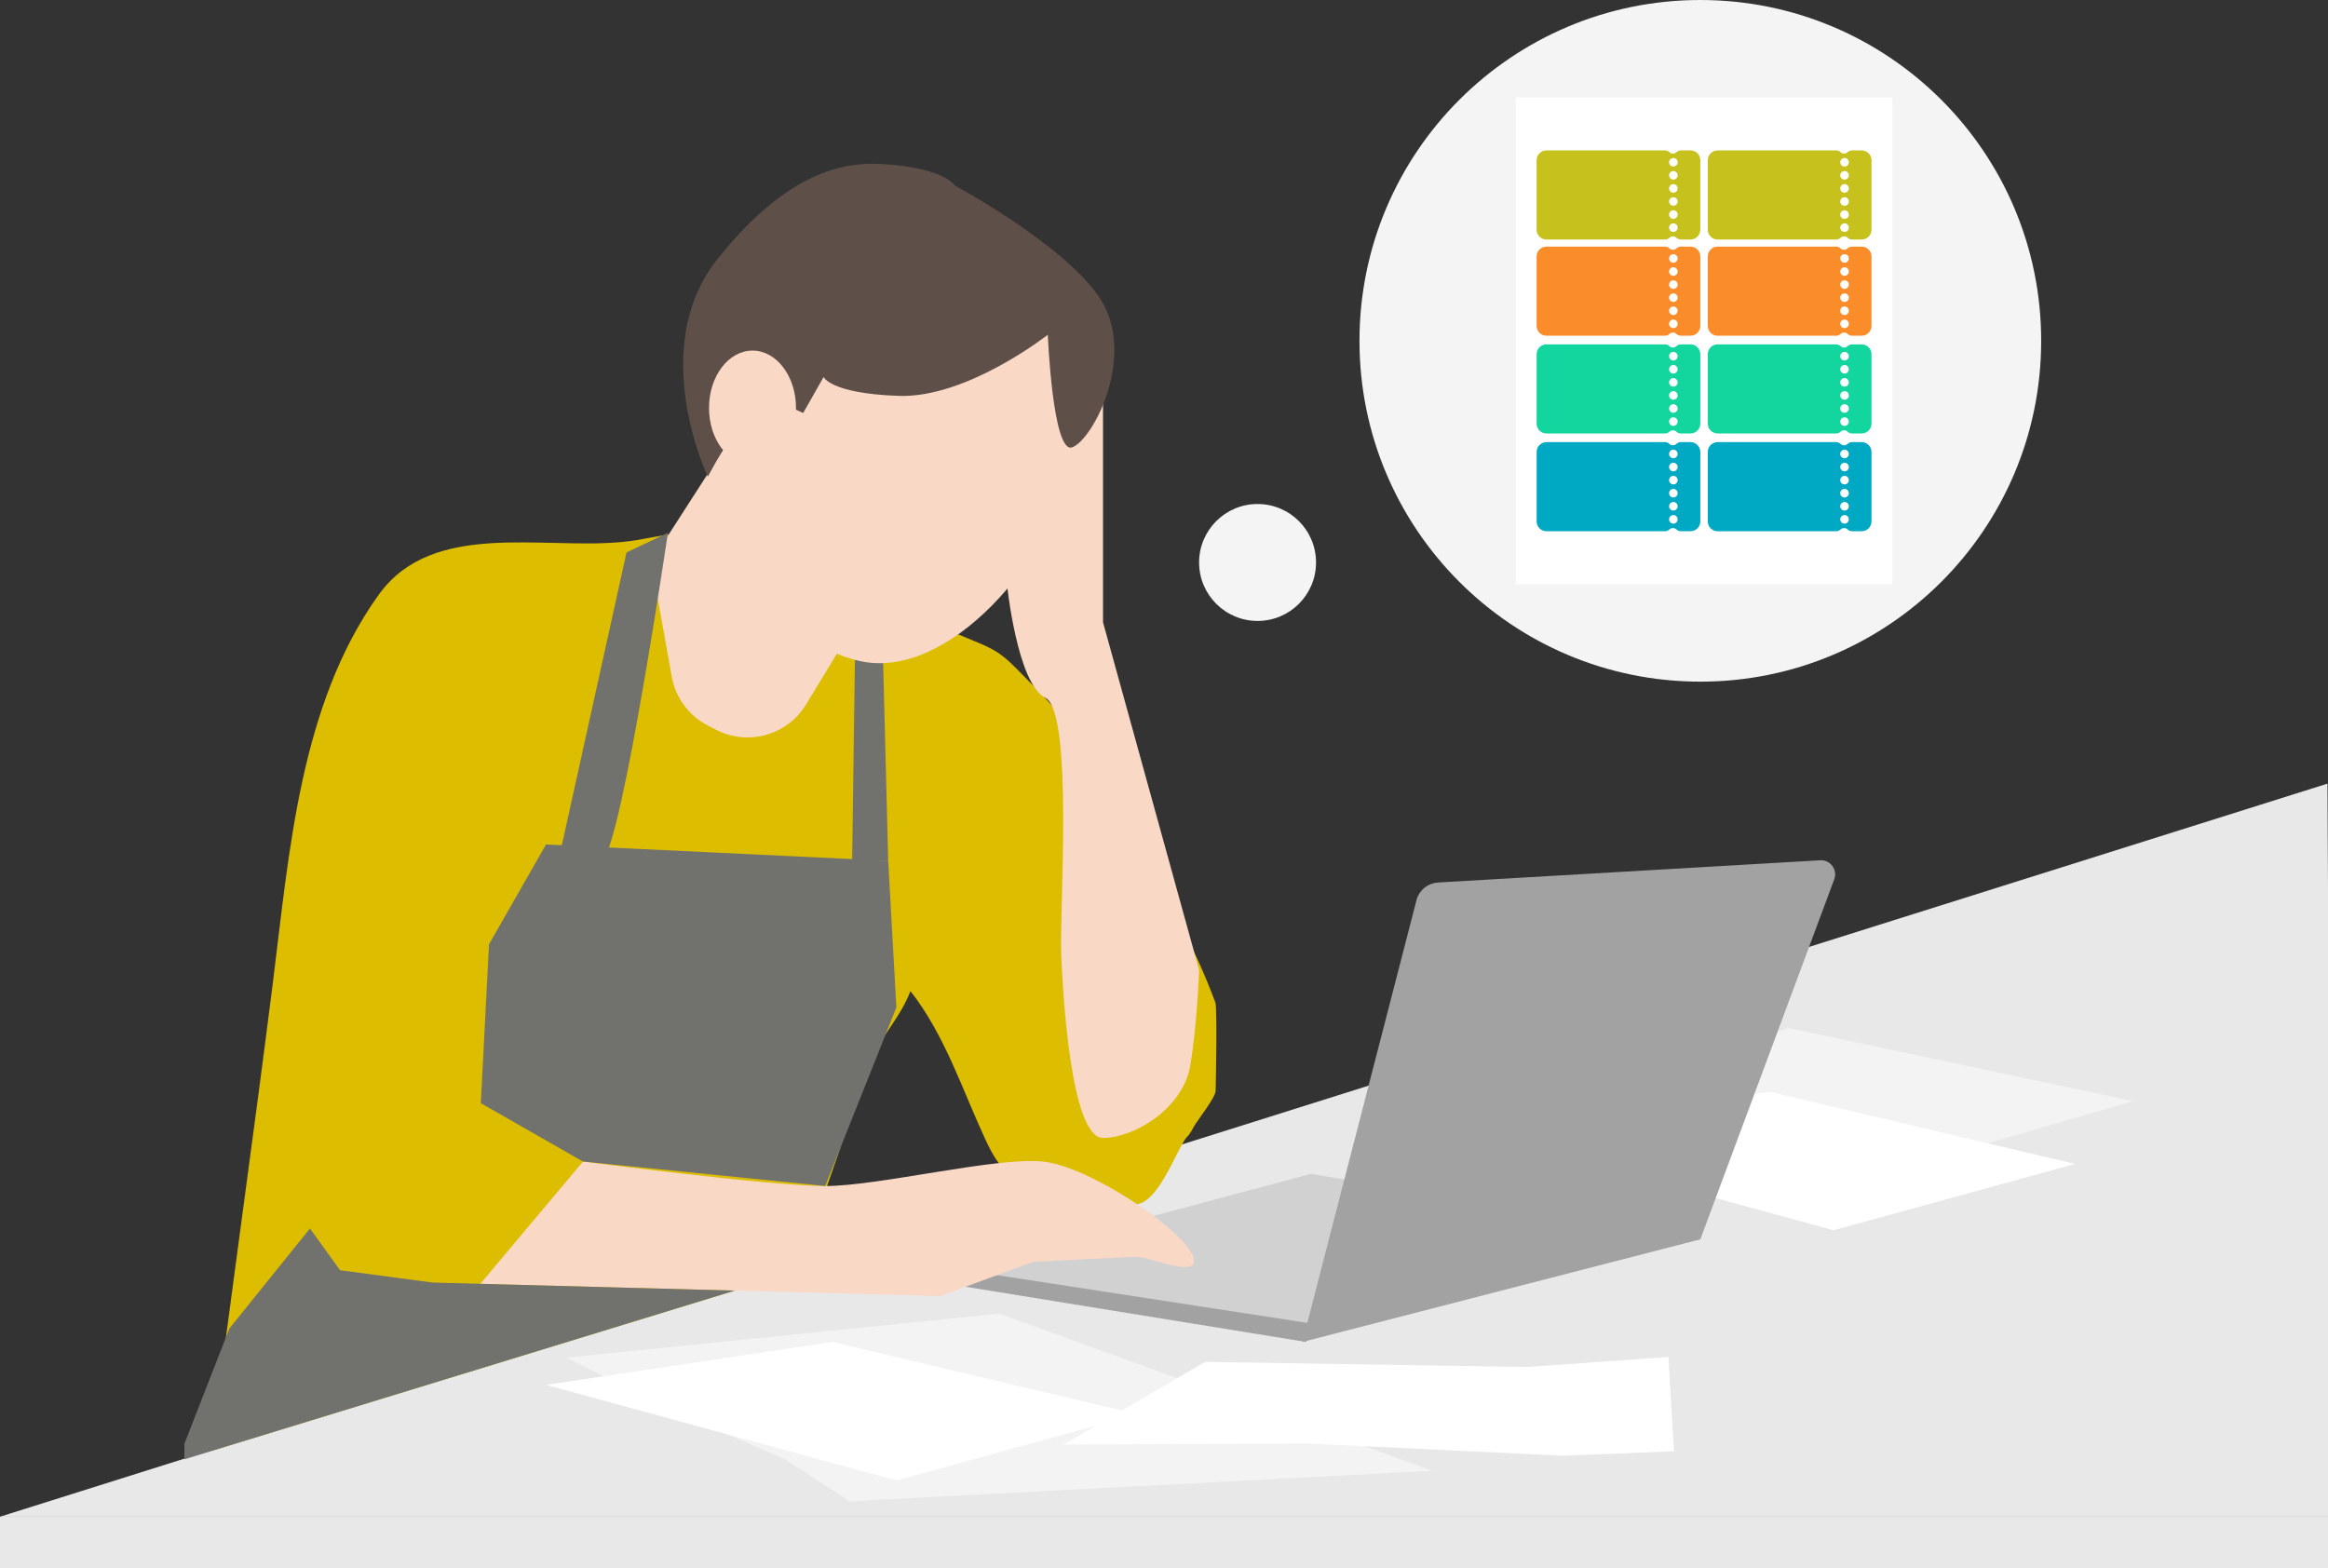
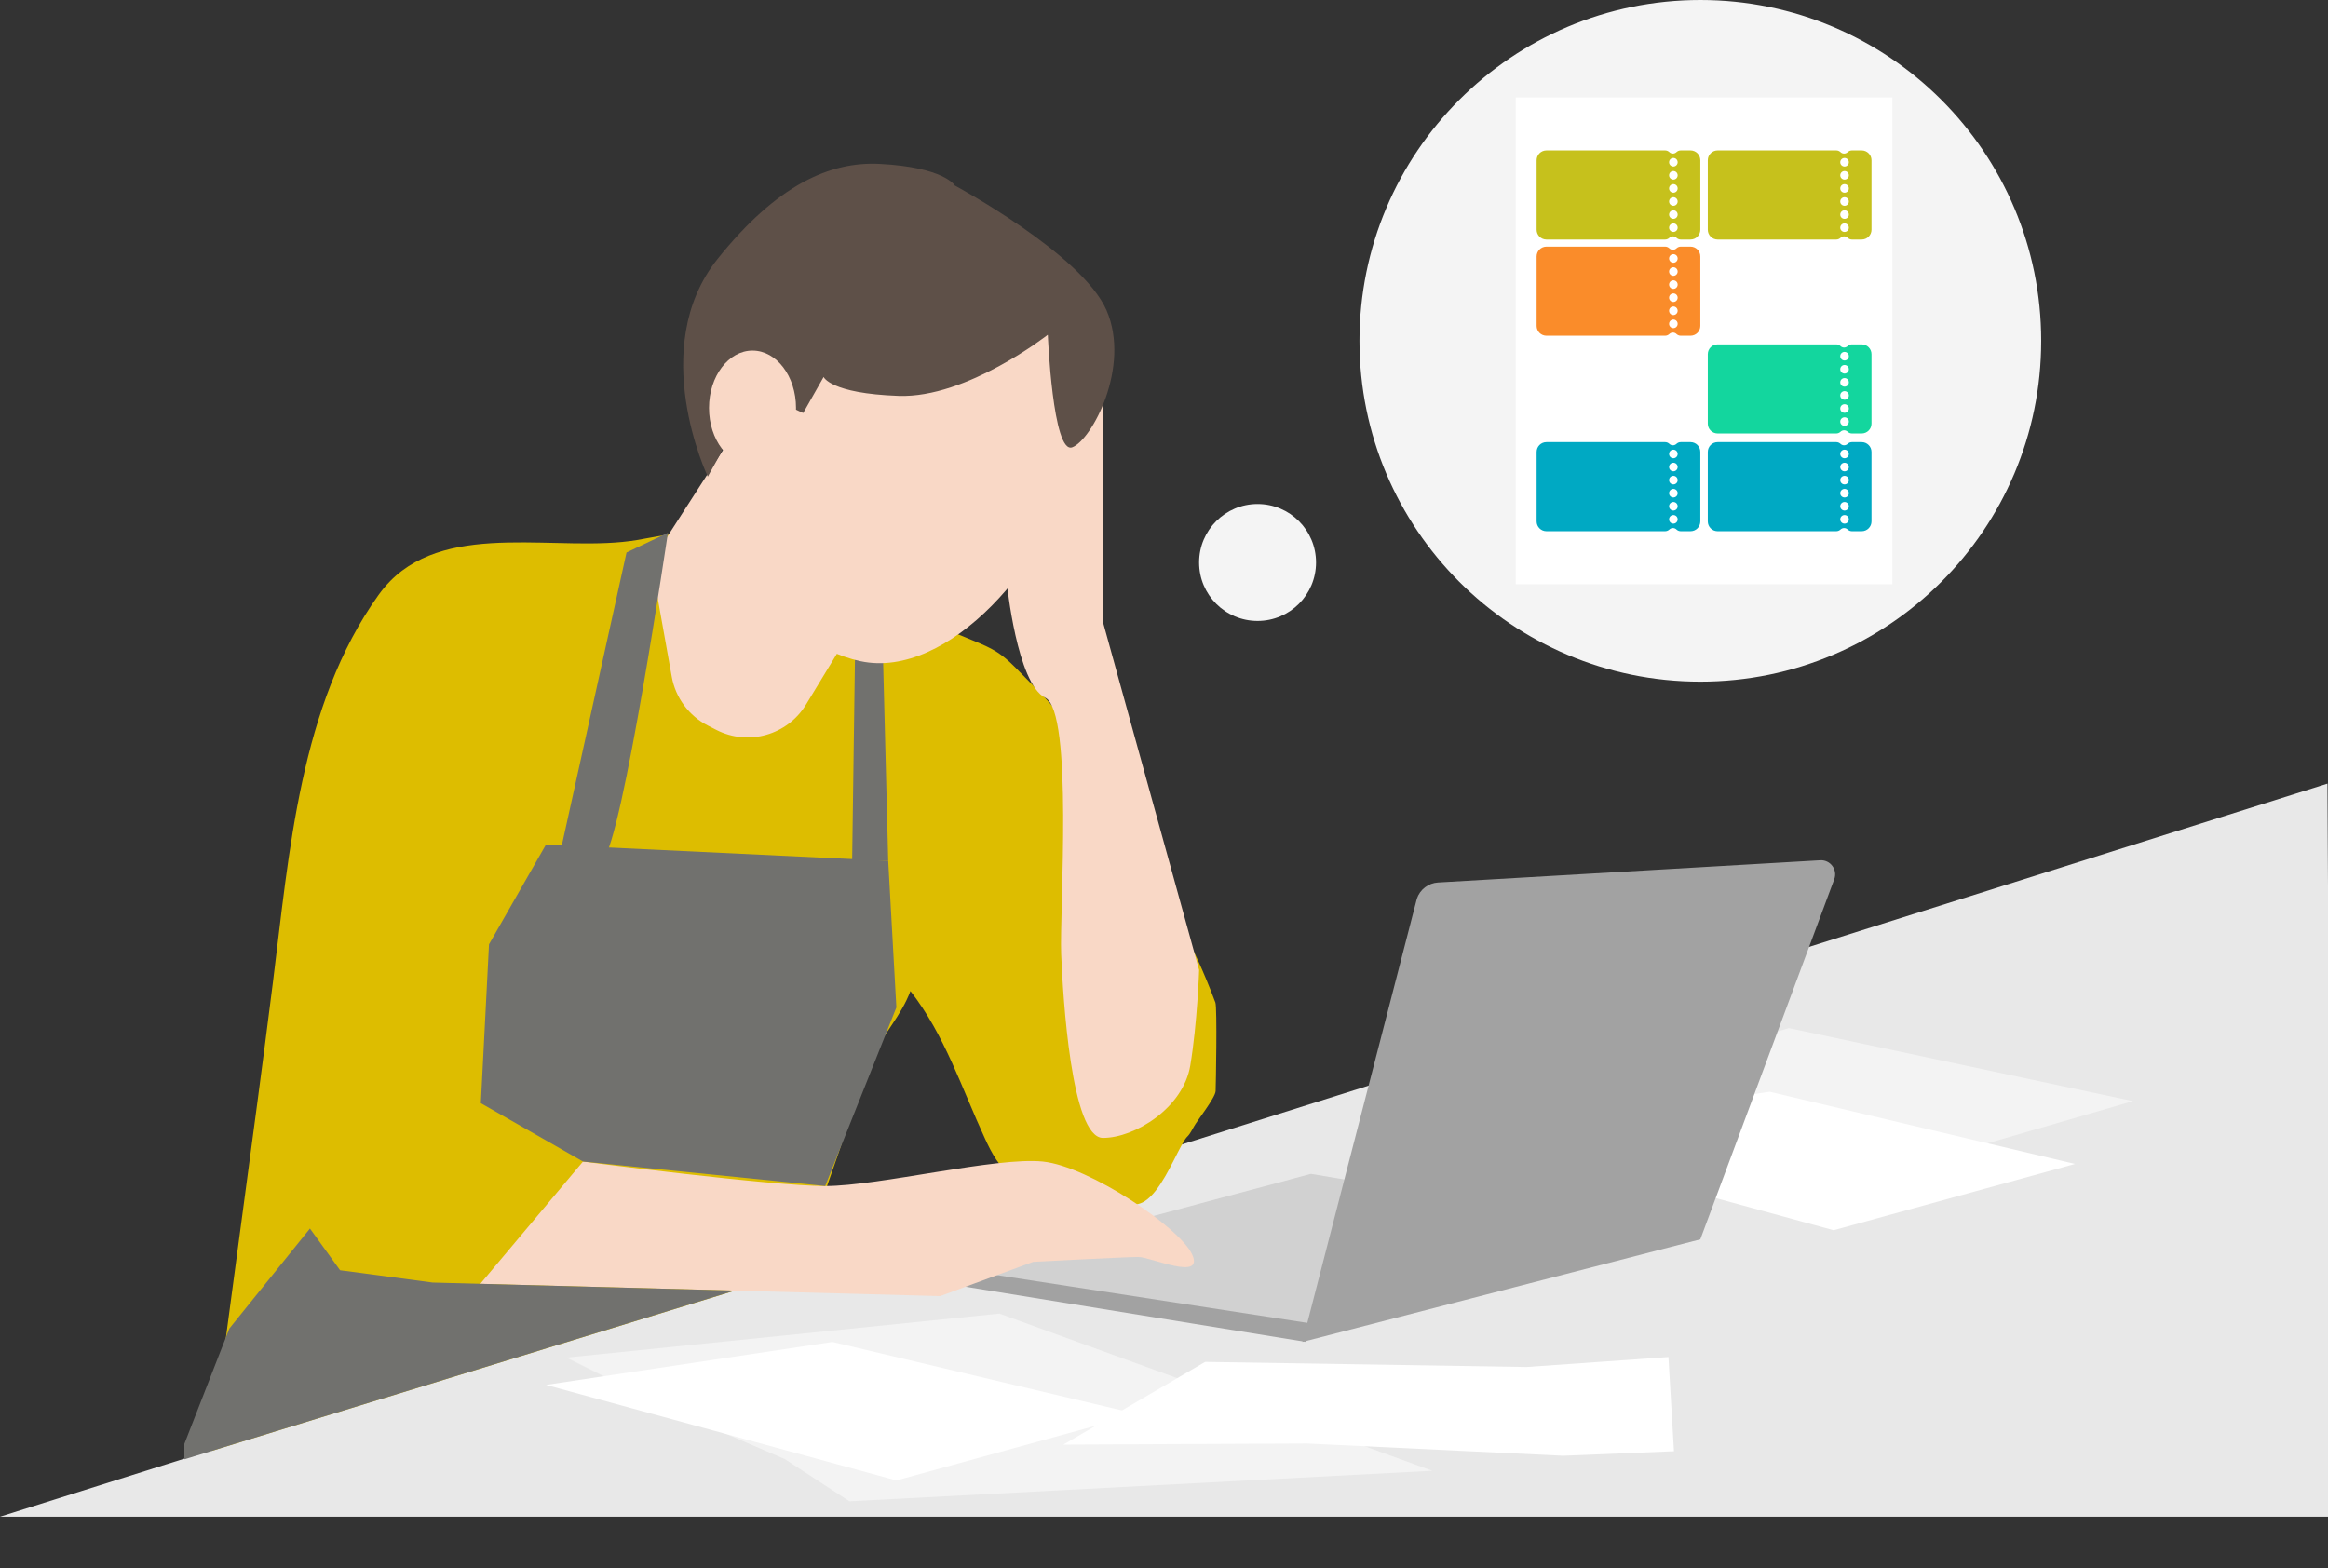
<svg xmlns="http://www.w3.org/2000/svg" id="b" viewBox="0 0 815.08 549.12">
  <rect x="0" y="0" width="815.08" height="549.12" fill="#333333" stroke="none" />
  <defs>
    <style>.d{fill:#fa8c2a;}.e{fill:#f4f4f4;}.f{fill:#fff;}.g{fill:#d1d1d1;}.h{fill:#5e5048;}.i{fill:#f9d8c6;}.j{fill:#71716e;}.k{fill:#c6c11c;}.l{fill:#13d69e;}.m{fill:#ddbd00;}.n{fill:#00a9c3;}.o{fill:#e8e8e8;}.p{fill:#f3f3f3;}.q{fill:#a2a2a2;}</style>
  </defs>
  <g id="c">
    <g>
      <circle class="e" cx="440.3" cy="196.95" r="20.47" />
-       <rect class="o" y="531.08" width="815.08" height="18.04" />
      <polygon class="o" points="0 531.08 815.08 531.08 815.08 310.15 814.89 274.39 0 531.08" />
      <polygon class="g" points="332.74 444.78 458.99 411.03 595.32 433.95 456 465.19 332.74 444.78" />
      <polygon class="q" points="457.29 469.89 338.05 450.56 335.65 444.43 459.02 463.41 457.29 469.89" />
      <polygon class="p" points="198.35 475.37 236.72 494.55 274.77 510.9 297.41 525.68 501.49 514.99 349.92 459.96 198.35 475.37" />
      <polygon class="f" points="586.09 508.15 547.28 509.73 457.6 505.44 372.29 505.83 421.95 476.87 534.48 478.66 584.15 475.17 586.09 508.15" />
      <polygon class="f" points="191.17 484.92 291.44 469.89 398.35 495.17 313.84 518.38 191.17 484.92" />
      <polygon class="p" points="526.06 389.71 626.33 359.99 746.78 385.56 681.24 404.57 526.06 389.71" />
      <polygon class="f" points="519.33 397.31 619.59 382.28 726.5 407.56 641.99 430.77 519.33 397.31" />
      <path class="q" d="M496.07,314.7l-40.08,155.19,139.33-35.94,46.89-126.07c1.24-3.34-1.36-6.86-4.91-6.65l-133.81,7.78c-3.4,.2-6.34,2.45-7.42,5.68Z" />
      <path class="m" d="M136.64,203.44c21.13-21.32,59.49-9.81,86.35-14.34,6.94-1.17,13.89-2.84,20.92-2.5,15.87,.79,32.34,11.06,46.85,17.06,16.63,6.88,33.27,13.76,49.92,20.62,2.97,1.22,5.96,2.46,8.65,4.22,3.08,2.02,5.68,4.69,8.24,7.33,8.27,8.51,15.57,14.8,19.54,25.98,4.33,12.2,20.95,25.9,25.57,37.99,9,23.54,14.06,27.8,22.86,51.27,.65,1.85,.16,29.02,.07,30.98-.1,2.33-6.47,10.34-7.58,12.39-2.87,5.28-1.68,1.71-4.56,6.99-3.06,5.62-7.31,15.74-12.7,19.19-7.45,4.77-24.46-4.03-33.23-5.13-4.53-.57-9.22-1.2-13.06-3.66-4.59-2.94-7.26-8.05-9.55-13-8.14-17.61-14.19-36.54-26.17-51.81-3.2,8.58-9.42,14.92-13.3,22.99-5.3,11.01-8.16,23.13-12.18,34.63-4.72,13.52-9.46,27.04-14.16,40.57l-205.14,62.84c7.18-57.17,14.36-106.8,21.56-163.97,5.72-45.44,9.43-97.26,36.97-135.72,1.3-1.82,2.68-3.45,4.14-4.92Z" />
      <path class="i" d="M204.12,406.72l-35.97,42.83,161.03,4.28,32.55-11.99s32.55-1.71,36.83-1.71,23.13,8.57,18.84-.86c-4.28-9.42-35.97-30.84-52.25-32.55-16.27-1.71-57.39,8.57-76.23,8.57s-84.8-8.57-84.8-8.57Z" />
      <path class="i" d="M256.29,152.71l-22.07,34.3c-4.01,6.23-5.51,13.75-4.2,21.04l5.18,28.92c1.32,7.37,6.01,13.69,12.67,17.1l2.95,1.51c11.17,5.72,24.86,1.84,31.38-8.88l15.17-24.96-41.09-69.03Z" />
      <g>
        <polygon class="j" points="257.23 451.91 151.48 449.09 119.07 444.78 108.52 430.17 80.3 465.19 64.55 505.57 64.55 510.98 257.23 451.91" />
        <polygon class="j" points="191.17 295.71 171.21 330.66 168.35 386.28 204.12 406.72 288.92 415.28 313.84 352.76 310.98 301.42 191.17 295.71" />
        <path class="j" d="M195.72,300.45l23.64-106.99,14.49-6.9s-15.87,107.67-22.78,114.57c-6.9,6.9-15.36-.68-15.36-.68Z" />
        <polygon class="j" points="299.33 231.02 298.35 301.38 310.98 301.42 309.18 230.97 299.33 231.02" />
      </g>
      <path class="i" d="M376.29,160.04c-7.95,36.77-44.4,78.1-75.04,71.47-30.64-6.62-49.03-41.8-41.08-78.57,7.95-36.77,39.23-61.2,69.87-54.58,30.64,6.62,54.2,24.9,46.25,61.67Z" />
      <path class="i" d="M352.53,204.26s3.53,35.11,13.44,40.06,4.95,74.92,5.57,89.78c.62,14.86,3.5,64.34,14.64,64.34s28.08-10.48,30.56-25.34,3.1-33.43,3.1-33.43l-33.65-121.79v-87.47l-33.65,73.85Z" />
      <path class="h" d="M366.86,117.21s-28.27,22.27-52.25,21.41-26.24-6.63-26.24-6.63l-7.16,12.63-11.13-5.14-2.57-14.56-15.42,34.26-4.28,7.71s-21.52-45.05,3.43-76.23c20.82-26.02,39.41-34.17,56.81-33.26,22.65,1.18,26.27,7.57,26.27,7.57,0,0,44.54,23.98,53.1,43.68,8.57,19.7-5.14,45.4-11.99,47.97-6.85,2.57-8.57-39.4-8.57-39.4Z" />
      <ellipse class="i" cx="263.47" cy="142.84" rx="15.23" ry="20.08" />
      <g>
        <circle class="e" cx="595.32" cy="119.34" r="119.34" />
        <rect class="f" x="530.7" y="34.11" width="131.85" height="170.46" />
        <g>
          <path class="k" d="M591.88,52.67h-3.43c-.55,0-1.08,.22-1.48,.6-.32,.31-.77,.51-1.25,.51s-.93-.19-1.25-.51c-.4-.38-.93-.6-1.48-.6h-41.55c-1.9,0-3.44,1.54-3.44,3.44v24.32c0,1.9,1.54,3.44,3.44,3.44h41.55c.55,0,1.08-.22,1.48-.6,.32-.31,.77-.51,1.25-.51s.93,.19,1.25,.51c.4,.38,.93,.6,1.48,.6h3.43c1.9,0,3.44-1.54,3.44-3.44v-24.32c0-1.9-1.54-3.44-3.44-3.44Zm-6,28.54c-.83,0-1.5-.67-1.5-1.5s.67-1.5,1.5-1.5,1.5,.67,1.5,1.5-.67,1.5-1.5,1.5Zm0-4.58c-.83,0-1.5-.67-1.5-1.5s.67-1.5,1.5-1.5,1.5,.67,1.5,1.5-.67,1.5-1.5,1.5Zm0-4.58c-.83,0-1.5-.67-1.5-1.5s.67-1.5,1.5-1.5,1.5,.67,1.5,1.5-.67,1.5-1.5,1.5Zm0-4.58c-.83,0-1.5-.67-1.5-1.5s.67-1.5,1.5-1.5,1.5,.67,1.5,1.5-.67,1.5-1.5,1.5Zm0-4.58c-.83,0-1.5-.67-1.5-1.5s.67-1.5,1.5-1.5,1.5,.67,1.5,1.5-.67,1.5-1.5,1.5Zm0-4.58c-.83,0-1.5-.67-1.5-1.5s.67-1.5,1.5-1.5,1.5,.67,1.5,1.5-.67,1.5-1.5,1.5Z" />
          <path class="k" d="M651.81,52.67h-3.43c-.55,0-1.08,.22-1.48,.6-.32,.31-.77,.51-1.25,.51s-.93-.19-1.25-.51c-.4-.38-.93-.6-1.48-.6h-41.55c-1.9,0-3.44,1.54-3.44,3.44v24.32c0,1.9,1.54,3.44,3.44,3.44h41.55c.55,0,1.08-.22,1.48-.6,.32-.31,.77-.51,1.25-.51s.93,.19,1.25,.51c.4,.38,.93,.6,1.48,.6h3.43c1.9,0,3.44-1.54,3.44-3.44v-24.32c0-1.9-1.54-3.44-3.44-3.44Zm-6,28.54c-.83,0-1.5-.67-1.5-1.5s.67-1.5,1.5-1.5,1.5,.67,1.5,1.5-.67,1.5-1.5,1.5Zm0-4.58c-.83,0-1.5-.67-1.5-1.5s.67-1.5,1.5-1.5,1.5,.67,1.5,1.5-.67,1.5-1.5,1.5Zm0-4.58c-.83,0-1.5-.67-1.5-1.5s.67-1.5,1.5-1.5,1.5,.67,1.5,1.5-.67,1.5-1.5,1.5Zm0-4.58c-.83,0-1.5-.67-1.5-1.5s.67-1.5,1.5-1.5,1.5,.67,1.5,1.5-.67,1.5-1.5,1.5Zm0-4.58c-.83,0-1.5-.67-1.5-1.5s.67-1.5,1.5-1.5,1.5,.67,1.5,1.5-.67,1.5-1.5,1.5Zm0-4.58c-.83,0-1.5-.67-1.5-1.5s.67-1.5,1.5-1.5,1.5,.67,1.5,1.5-.67,1.5-1.5,1.5Z" />
          <path class="d" d="M591.88,86.35h-3.43c-.55,0-1.08,.22-1.48,.6-.32,.31-.77,.51-1.25,.51s-.93-.19-1.25-.51c-.4-.38-.93-.6-1.48-.6h-41.55c-1.9,0-3.44,1.54-3.44,3.44v24.32c0,1.9,1.54,3.44,3.44,3.44h41.55c.55,0,1.08-.22,1.48-.6,.32-.31,.77-.51,1.25-.51s.93,.19,1.25,.51c.4,.38,.93,.6,1.48,.6h3.43c1.9,0,3.44-1.54,3.44-3.44v-24.32c0-1.9-1.54-3.44-3.44-3.44Zm-6,28.54c-.83,0-1.5-.67-1.5-1.5s.67-1.5,1.5-1.5,1.5,.67,1.5,1.5-.67,1.5-1.5,1.5Zm0-4.58c-.83,0-1.5-.67-1.5-1.5s.67-1.5,1.5-1.5,1.5,.67,1.5,1.5-.67,1.5-1.5,1.5Zm0-4.58c-.83,0-1.5-.67-1.5-1.5s.67-1.5,1.5-1.5,1.5,.67,1.5,1.5-.67,1.5-1.5,1.5Zm0-4.58c-.83,0-1.5-.67-1.5-1.5s.67-1.5,1.5-1.5,1.5,.67,1.5,1.5-.67,1.5-1.5,1.5Zm0-4.58c-.83,0-1.5-.67-1.5-1.5s.67-1.5,1.5-1.5,1.5,.67,1.5,1.5-.67,1.5-1.5,1.5Zm0-4.58c-.83,0-1.5-.67-1.5-1.5s.67-1.5,1.5-1.5,1.5,.67,1.5,1.5-.67,1.5-1.5,1.5Z" />
-           <path class="d" d="M651.81,86.35h-3.43c-.55,0-1.08,.22-1.48,.6-.32,.31-.77,.51-1.25,.51s-.93-.19-1.25-.51c-.4-.38-.93-.6-1.48-.6h-41.55c-1.9,0-3.44,1.54-3.44,3.44v24.32c0,1.9,1.54,3.44,3.44,3.44h41.55c.55,0,1.08-.22,1.48-.6,.32-.31,.77-.51,1.25-.51s.93,.19,1.25,.51c.4,.38,.93,.6,1.48,.6h3.43c1.9,0,3.44-1.54,3.44-3.44v-24.32c0-1.9-1.54-3.44-3.44-3.44Zm-6,28.54c-.83,0-1.5-.67-1.5-1.5s.67-1.5,1.5-1.5,1.5,.67,1.5,1.5-.67,1.5-1.5,1.5Zm0-4.58c-.83,0-1.5-.67-1.5-1.5s.67-1.5,1.5-1.5,1.5,.67,1.5,1.5-.67,1.5-1.5,1.5Zm0-4.58c-.83,0-1.5-.67-1.5-1.5s.67-1.5,1.5-1.5,1.5,.67,1.5,1.5-.67,1.5-1.5,1.5Zm0-4.58c-.83,0-1.5-.67-1.5-1.5s.67-1.5,1.5-1.5,1.5,.67,1.5,1.5-.67,1.5-1.5,1.5Zm0-4.58c-.83,0-1.5-.67-1.5-1.5s.67-1.5,1.5-1.5,1.5,.67,1.5,1.5-.67,1.5-1.5,1.5Zm0-4.58c-.83,0-1.5-.67-1.5-1.5s.67-1.5,1.5-1.5,1.5,.67,1.5,1.5-.67,1.5-1.5,1.5Z" />
-           <path class="l" d="M591.88,120.58h-3.43c-.55,0-1.08,.22-1.48,.6-.32,.31-.77,.51-1.25,.51s-.93-.19-1.25-.51c-.4-.38-.93-.6-1.48-.6h-41.55c-1.9,0-3.44,1.54-3.44,3.44v24.32c0,1.9,1.54,3.44,3.44,3.44h41.55c.55,0,1.08-.22,1.48-.6,.32-.31,.77-.51,1.25-.51s.93,.19,1.25,.51c.4,.38,.93,.6,1.48,.6h3.43c1.9,0,3.44-1.54,3.44-3.44v-24.32c0-1.9-1.54-3.44-3.44-3.44Zm-6,28.54c-.83,0-1.5-.67-1.5-1.5s.67-1.5,1.5-1.5,1.5,.67,1.5,1.5-.67,1.5-1.5,1.5Zm0-4.58c-.83,0-1.5-.67-1.5-1.5s.67-1.5,1.5-1.5,1.5,.67,1.5,1.5-.67,1.5-1.5,1.5Zm0-4.58c-.83,0-1.5-.67-1.5-1.5s.67-1.5,1.5-1.5,1.5,.67,1.5,1.5-.67,1.5-1.5,1.5Zm0-4.58c-.83,0-1.5-.67-1.5-1.5s.67-1.5,1.5-1.5,1.5,.67,1.5,1.5-.67,1.5-1.5,1.5Zm0-4.58c-.83,0-1.5-.67-1.5-1.5s.67-1.5,1.5-1.5,1.5,.67,1.5,1.5-.67,1.5-1.5,1.5Zm0-4.58c-.83,0-1.5-.67-1.5-1.5s.67-1.5,1.5-1.5,1.5,.67,1.5,1.5-.67,1.5-1.5,1.5Z" />
          <path class="l" d="M651.81,120.58h-3.43c-.55,0-1.08,.22-1.48,.6-.32,.31-.77,.51-1.25,.51s-.93-.19-1.25-.51c-.4-.38-.93-.6-1.48-.6h-41.55c-1.9,0-3.44,1.54-3.44,3.44v24.32c0,1.9,1.54,3.44,3.44,3.44h41.55c.55,0,1.08-.22,1.48-.6,.32-.31,.77-.51,1.25-.51s.93,.19,1.25,.51c.4,.38,.93,.6,1.48,.6h3.43c1.9,0,3.44-1.54,3.44-3.44v-24.32c0-1.9-1.54-3.44-3.44-3.44Zm-6,28.54c-.83,0-1.5-.67-1.5-1.5s.67-1.5,1.5-1.5,1.5,.67,1.5,1.5-.67,1.5-1.5,1.5Zm0-4.58c-.83,0-1.5-.67-1.5-1.5s.67-1.5,1.5-1.5,1.5,.67,1.5,1.5-.67,1.5-1.5,1.5Zm0-4.58c-.83,0-1.5-.67-1.5-1.5s.67-1.5,1.5-1.5,1.5,.67,1.5,1.5-.67,1.5-1.5,1.5Zm0-4.58c-.83,0-1.5-.67-1.5-1.5s.67-1.5,1.5-1.5,1.5,.67,1.5,1.5-.67,1.5-1.5,1.5Zm0-4.58c-.83,0-1.5-.67-1.5-1.5s.67-1.5,1.5-1.5,1.5,.67,1.5,1.5-.67,1.5-1.5,1.5Zm0-4.58c-.83,0-1.5-.67-1.5-1.5s.67-1.5,1.5-1.5,1.5,.67,1.5,1.5-.67,1.5-1.5,1.5Z" />
          <path class="n" d="M591.88,154.81h-3.43c-.55,0-1.08,.22-1.48,.6-.32,.31-.77,.51-1.25,.51s-.93-.19-1.25-.51c-.4-.38-.93-.6-1.48-.6h-41.55c-1.9,0-3.44,1.54-3.44,3.44v24.32c0,1.9,1.54,3.44,3.44,3.44h41.55c.55,0,1.08-.22,1.48-.6,.32-.31,.77-.51,1.25-.51s.93,.19,1.25,.51c.4,.38,.93,.6,1.48,.6h3.43c1.9,0,3.44-1.54,3.44-3.44v-24.32c0-1.9-1.54-3.44-3.44-3.44Zm-6,28.54c-.83,0-1.5-.67-1.5-1.5s.67-1.5,1.5-1.5,1.5,.67,1.5,1.5-.67,1.5-1.5,1.5Zm0-4.58c-.83,0-1.5-.67-1.5-1.5s.67-1.5,1.5-1.5,1.5,.67,1.5,1.5-.67,1.5-1.5,1.5Zm0-4.58c-.83,0-1.5-.67-1.5-1.5s.67-1.5,1.5-1.5,1.5,.67,1.5,1.5-.67,1.5-1.5,1.5Zm0-4.58c-.83,0-1.5-.67-1.5-1.5s.67-1.5,1.5-1.5,1.5,.67,1.5,1.5-.67,1.5-1.5,1.5Zm0-4.58c-.83,0-1.5-.67-1.5-1.5s.67-1.5,1.5-1.5,1.5,.67,1.5,1.5-.67,1.5-1.5,1.5Zm0-4.58c-.83,0-1.5-.67-1.5-1.5s.67-1.5,1.5-1.5,1.5,.67,1.5,1.5-.67,1.5-1.5,1.5Z" />
          <path class="n" d="M651.81,154.81h-3.43c-.55,0-1.08,.22-1.48,.6-.32,.31-.77,.51-1.25,.51s-.93-.19-1.25-.51c-.4-.38-.93-.6-1.48-.6h-41.55c-1.9,0-3.44,1.54-3.44,3.44v24.32c0,1.9,1.54,3.44,3.44,3.44h41.55c.55,0,1.08-.22,1.48-.6,.32-.31,.77-.51,1.25-.51s.93,.19,1.25,.51c.4,.38,.93,.6,1.48,.6h3.43c1.9,0,3.44-1.54,3.44-3.44v-24.32c0-1.9-1.54-3.44-3.44-3.44Zm-6,28.54c-.83,0-1.5-.67-1.5-1.5s.67-1.5,1.5-1.5,1.5,.67,1.5,1.5-.67,1.5-1.5,1.5Zm0-4.58c-.83,0-1.5-.67-1.5-1.5s.67-1.5,1.5-1.5,1.5,.67,1.5,1.5-.67,1.5-1.5,1.5Zm0-4.58c-.83,0-1.5-.67-1.5-1.5s.67-1.5,1.5-1.5,1.5,.67,1.5,1.5-.67,1.5-1.5,1.5Zm0-4.58c-.83,0-1.5-.67-1.5-1.5s.67-1.5,1.5-1.5,1.5,.67,1.5,1.5-.67,1.5-1.5,1.5Zm0-4.58c-.83,0-1.5-.67-1.5-1.5s.67-1.5,1.5-1.5,1.5,.67,1.5,1.5-.67,1.5-1.5,1.5Zm0-4.58c-.83,0-1.5-.67-1.5-1.5s.67-1.5,1.5-1.5,1.5,.67,1.5,1.5-.67,1.5-1.5,1.5Z" />
        </g>
      </g>
    </g>
  </g>
</svg>